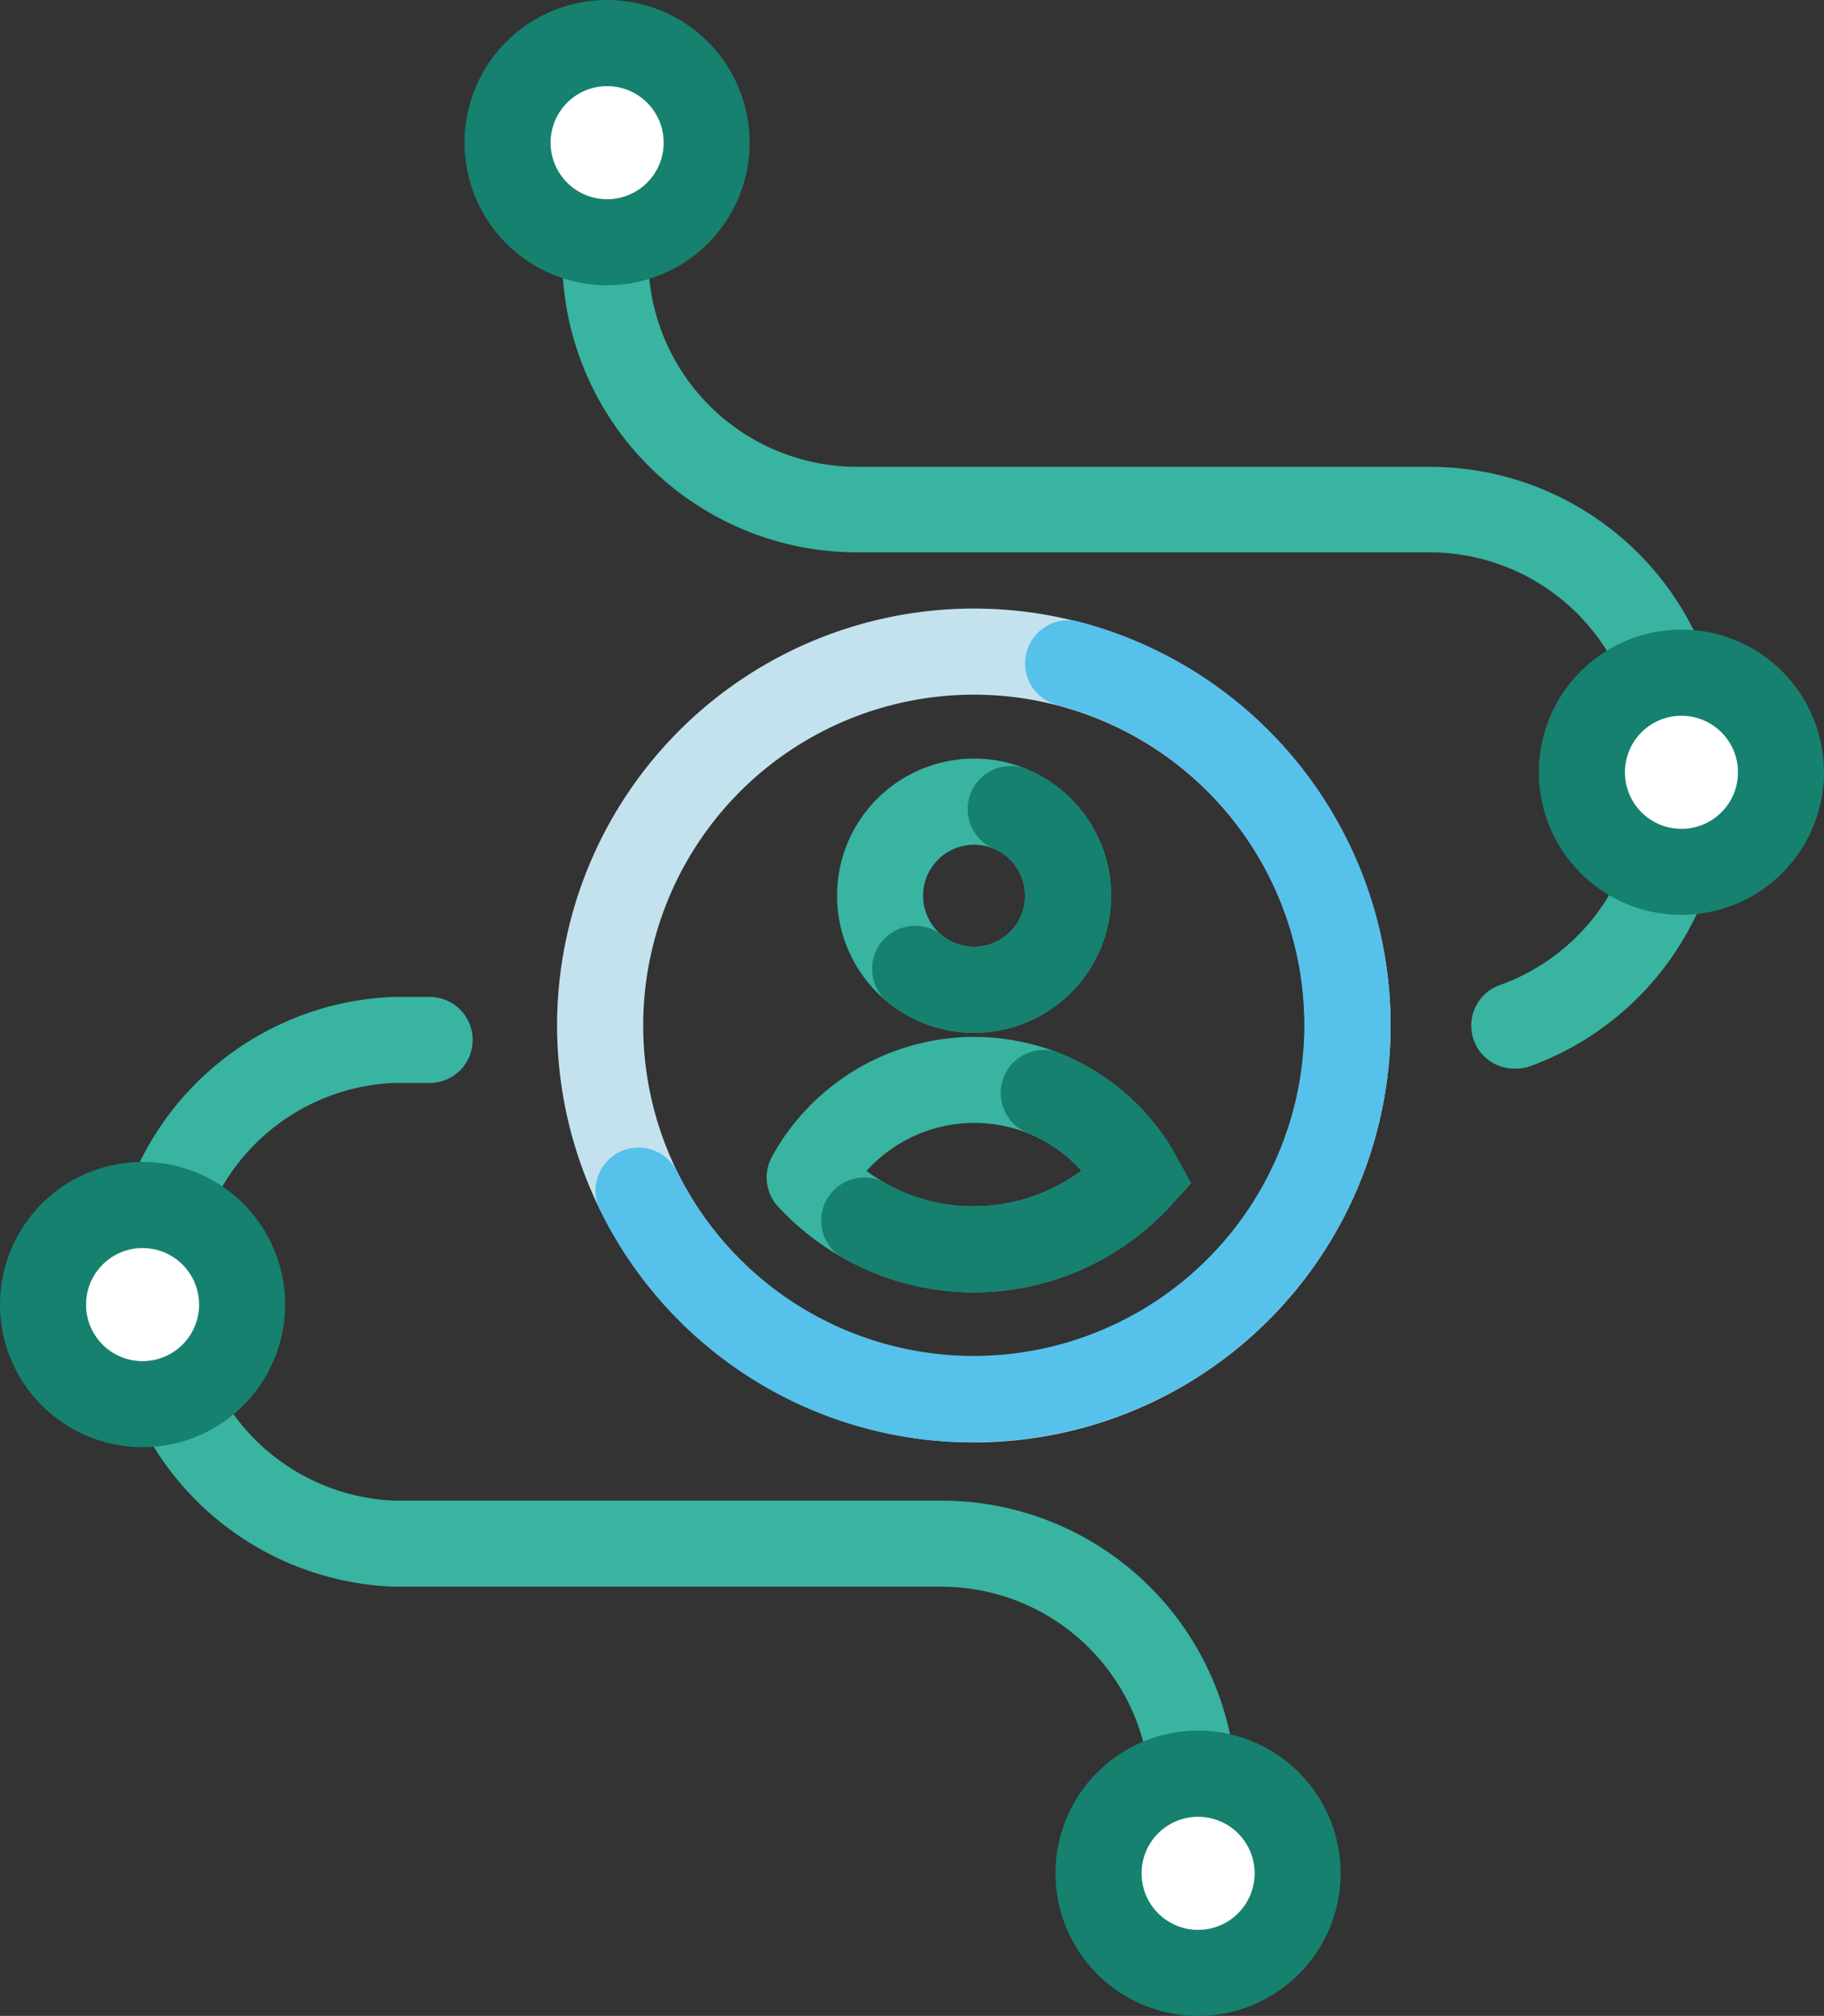
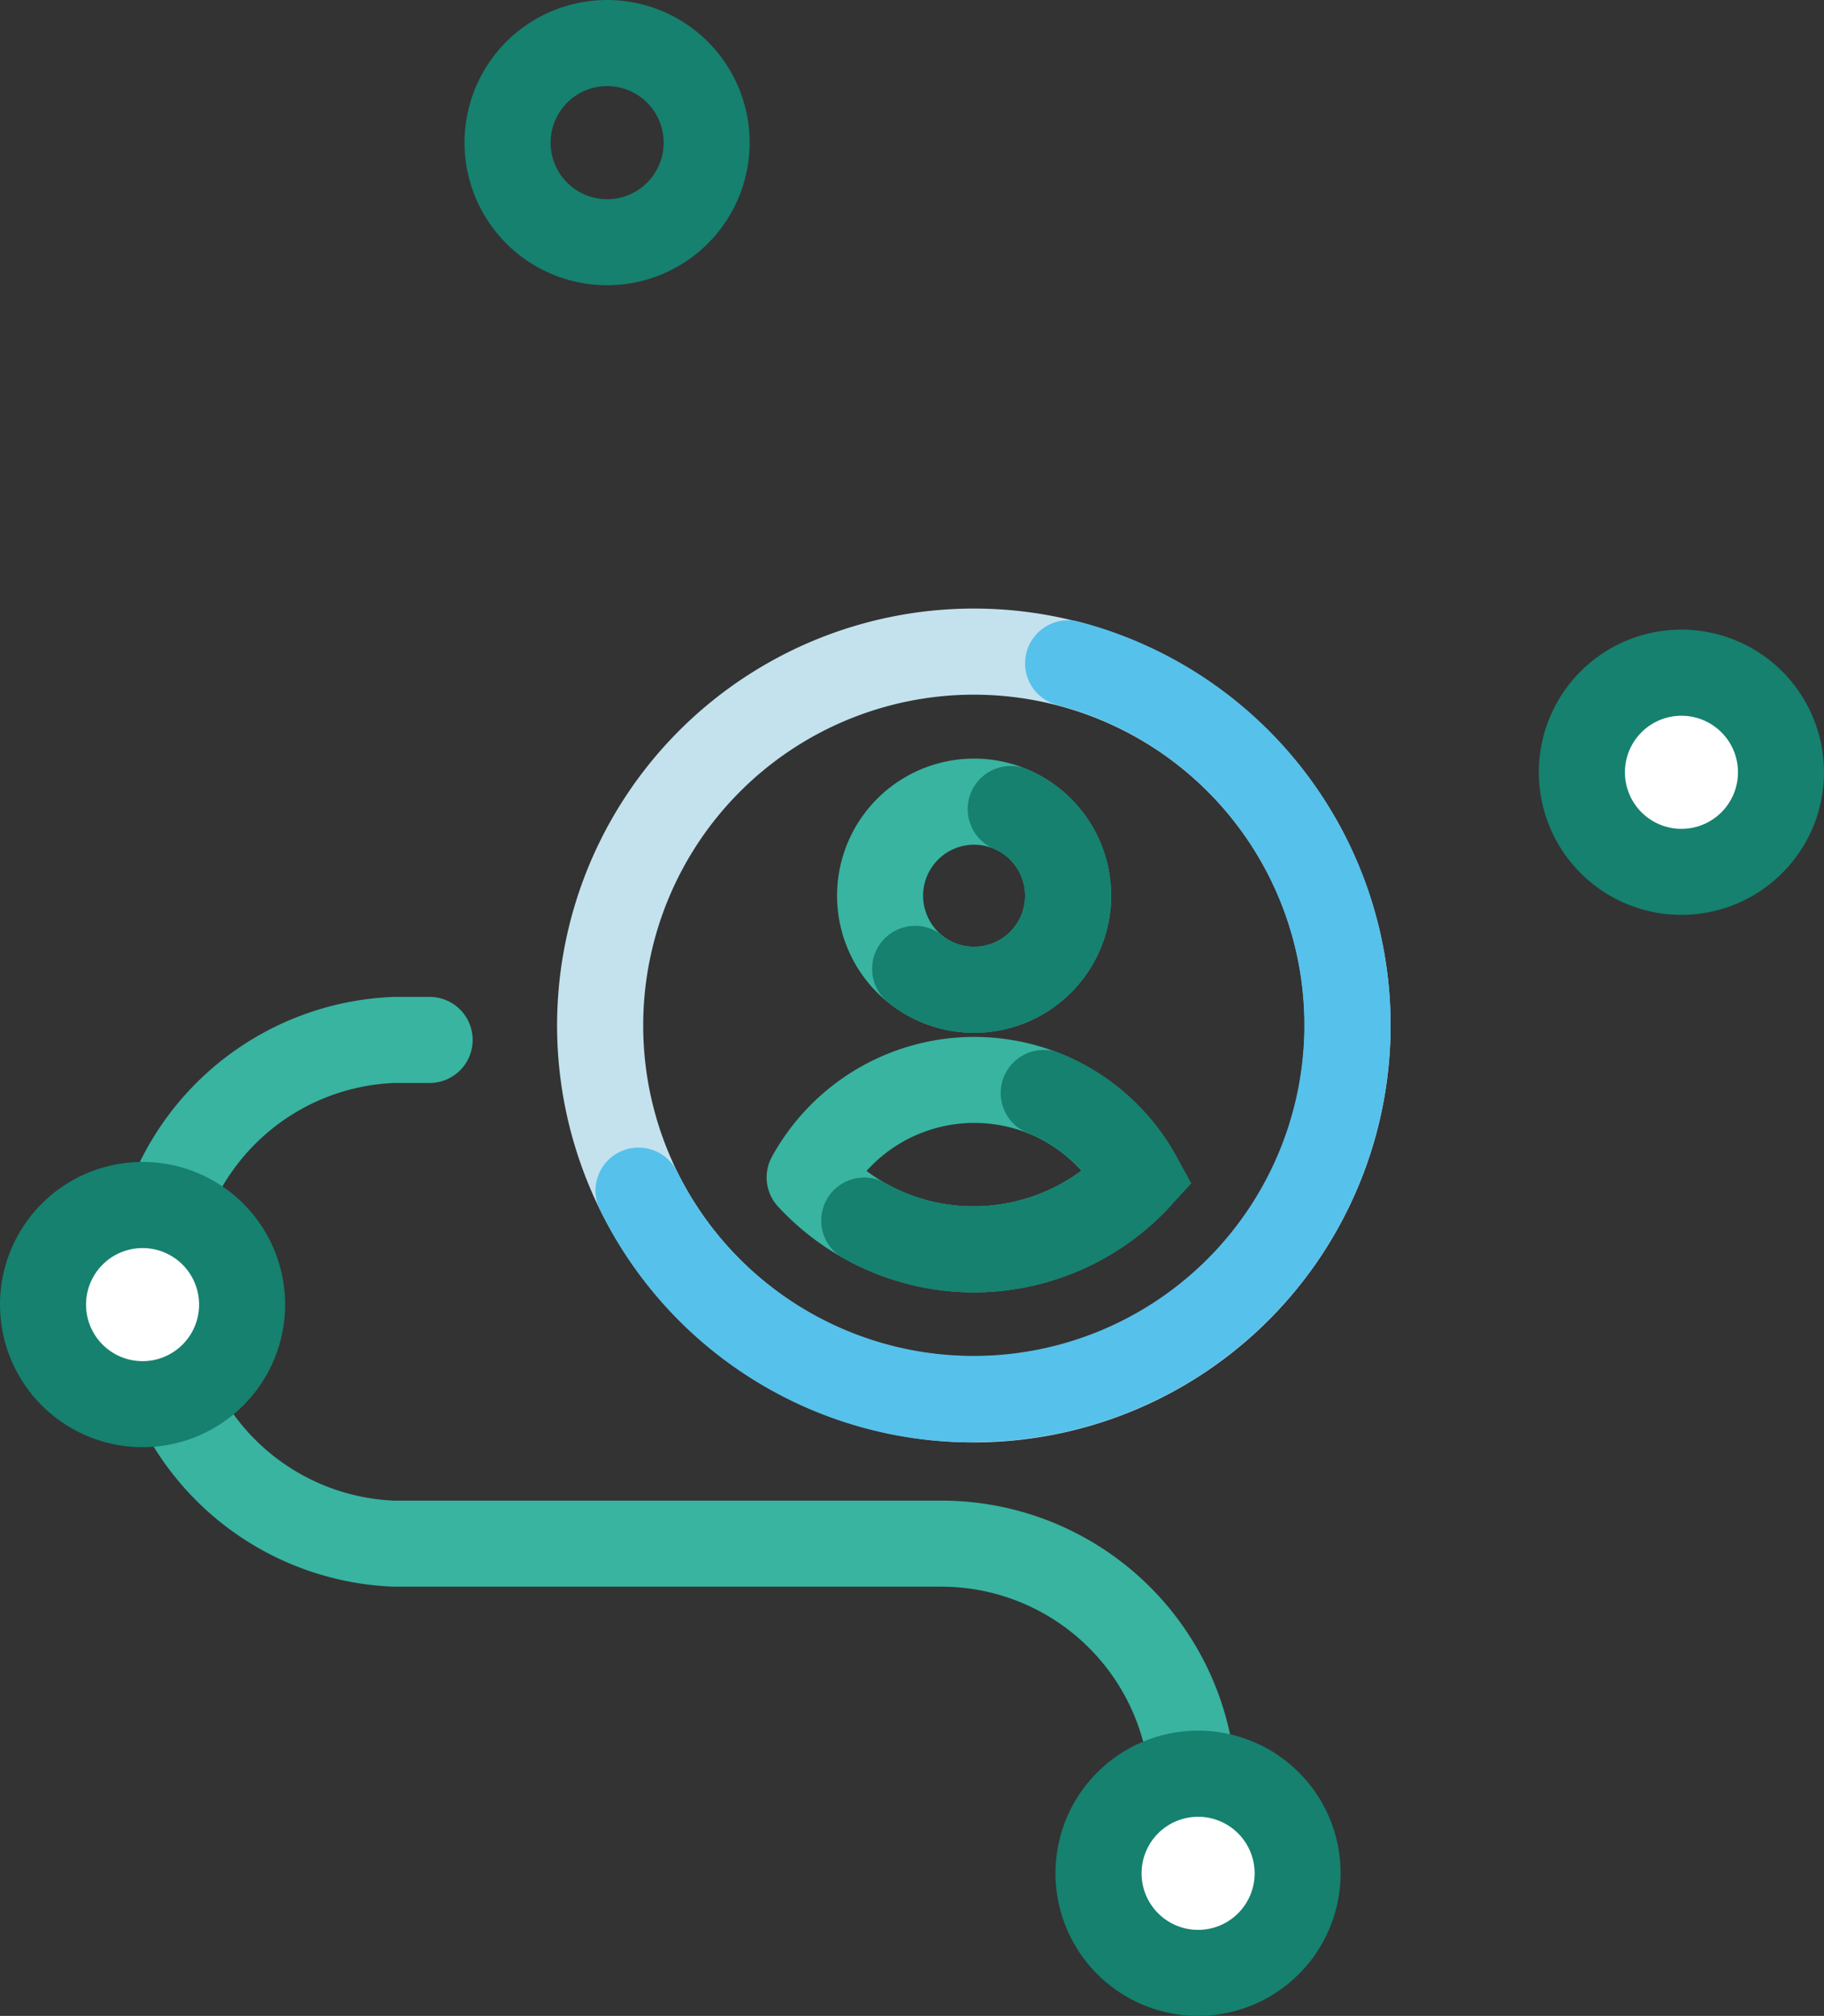
<svg xmlns="http://www.w3.org/2000/svg" width="107.549" height="118.814" viewBox="0 0 107.549 118.814">
  <rect x="0" y="0" width="107.549" height="118.814" fill="#333333" stroke="none" />
-   <path data-name="Tracé 145" d="M205.52 110.57a2.536 2.536 0 0 1-.855-4.928 12.319 12.319 0 0 0 8.167-11.594v-1.587a12.319 12.319 0 0 0-12.319-12.319h-33.751A17.392 17.392 0 0 1 149.37 62.75V56a2.536 2.536 0 0 1 5.073 0v6.783A12.319 12.319 0 0 0 166.762 75.1h33.761a17.392 17.392 0 0 1 17.392 17.39v1.59a17.421 17.421 0 0 1-11.533 16.37 2.6 2.6 0 0 1-.862.12z" transform="translate(-116.221 -47.587)" style="fill:#38b4a1" />
  <path data-name="Tracé 146" d="M139.6 255.15a2.536 2.536 0 0 1-2.536-2.536v-6.123a12.319 12.319 0 0 0-12.319-12.319H92.474a17.392 17.392 0 0 1 0-34.761h2.1a2.536 2.536 0 1 1 0 5.073h-2.1a12.319 12.319 0 0 0 0 24.616h32.283a17.392 17.392 0 0 1 17.392 17.392v6.123a2.536 2.536 0 0 1-2.551 2.536z" transform="translate(-69.241 -140.655)" style="fill:#38b4a1" />
-   <circle data-name="Ellipse 47" cx="5.87" cy="5.87" transform="translate(29.932 2.54)" style="fill:#fff" r="5.87" />
  <path data-name="Tracé 147" d="M141.89 54.062a8.406 8.406 0 1 1 8.4-8.4 8.406 8.406 0 0 1-8.4 8.4zm0-11.736a3.333 3.333 0 1 0 3.33 3.333 3.333 3.333 0 0 0-3.33-3.333z" transform="translate(-106.088 -37.25)" style="fill:#15816e" />
  <circle data-name="Ellipse 48" cx="5.87" cy="5.87" transform="translate(93.277 39.646)" style="fill:#fff" r="5.87" />
  <path data-name="Tracé 148" d="M316.72 156.482a8.406 8.406 0 1 1 8.4-8.4 8.406 8.406 0 0 1-8.4 8.4zm0-11.736a3.333 3.333 0 1 0 3.33 3.33 3.333 3.333 0 0 0-3.33-3.33z" transform="translate(-217.573 -102.561)" style="fill:#15816e" />
  <circle data-name="Ellipse 49" cx="5.87" cy="5.87" transform="translate(2.536 71.019)" style="fill:#fff" r="5.87" />
  <path data-name="Tracé 149" d="M66.286 243.072a8.406 8.406 0 1 1 8.406-8.406 8.406 8.406 0 0 1-8.406 8.406zm0-11.736a3.333 3.333 0 1 0 3.333 3.33 3.333 3.333 0 0 0-3.333-3.33z" transform="translate(-57.88 -157.777)" style="fill:#15816e" />
  <circle data-name="Ellipse 50" cx="5.87" cy="5.87" transform="translate(64.776 104.542)" style="fill:#fff" r="5.87" />
  <path data-name="Tracé 150" d="M238.06 335.582a8.406 8.406 0 1 1 8.4-8.4 8.406 8.406 0 0 1-8.4 8.4zm0-11.736a3.333 3.333 0 1 0 3.33 3.333 3.333 3.333 0 0 0-3.33-3.333z" transform="translate(-167.413 -216.768)" style="fill:#15816e" />
  <path data-name="Tracé 151" d="M202.184 176.81a8.08 8.08 0 1 1 8.076-8.062 8.08 8.08 0 0 1-8.076 8.062zm0-11.084a3.007 3.007 0 1 0 2.129.887 3.007 3.007 0 0 0-2.129-.887z" transform="translate(-144.744 -115.939)" style="fill:#38b4a1" />
  <path data-name="Tracé 152" d="M205.824 177.579a8.1 8.1 0 0 1-5.073-1.794 2.536 2.536 0 0 1 3.188-3.946 2.964 2.964 0 0 0 1.884.667 3.007 3.007 0 0 0 1.17-5.775 2.537 2.537 0 1 1 1.975-4.674 8.08 8.08 0 0 1-3.145 15.522z" transform="translate(-148.385 -116.708)" style="fill:#15816e" />
  <path data-name="Tracé 153" d="M173.117 185.386a24.573 24.573 0 1 1 24.569-24.57 24.574 24.574 0 0 1-24.569 24.57zm0-44.07a19.5 19.5 0 1 0 19.5 19.5 19.5 19.5 0 0 0-19.5-19.5z" transform="translate(-115.692 -100.373)" style="fill:#c3e2ee" />
  <path data-name="Tracé 154" d="M177.135 186.606a24.442 24.442 0 0 1-22.029-13.674 2.537 2.537 0 1 1 4.547-2.25 19.5 19.5 0 1 0 22.4-27.537 2.536 2.536 0 1 1 1.275-4.91 24.573 24.573 0 0 1-6.192 48.352z" transform="translate(-119.711 -101.594)" style="fill:#56c1eb" />
  <path data-name="Tracé 155" d="M194.86 220.975a15.783 15.783 0 0 1-11.547-5.054 2.536 2.536 0 0 1-.362-2.942 13.613 13.613 0 0 1 16.953-6.1 13.649 13.649 0 0 1 6.884 6.08 2.536 2.536 0 0 1-.362 2.942 15.779 15.779 0 0 1-11.566 5.074zm-6.33-7.156a10.508 10.508 0 0 0 6.33 2.083 10.681 10.681 0 0 0 6.341-2.1 8.5 8.5 0 0 0-3.178-2.217 8.547 8.547 0 0 0-9.493 2.232z" transform="translate(-137.435 -144.804)" style="fill:#38b4a1" />
  <path data-name="Tracé 156" d="M200.483 222.335a15.725 15.725 0 0 1-7.74-2.038 2.537 2.537 0 0 1 2.5-4.415 10.638 10.638 0 0 0 11.594-.725 8.5 8.5 0 0 0-3.178-2.217 2.536 2.536 0 1 1 1.881-4.711 13.649 13.649 0 0 1 6.884 6.08l.88 1.6-1.236 1.344a15.779 15.779 0 0 1-11.585 5.082z" transform="translate(-143.058 -146.164)" style="fill:#15816e" />
</svg>